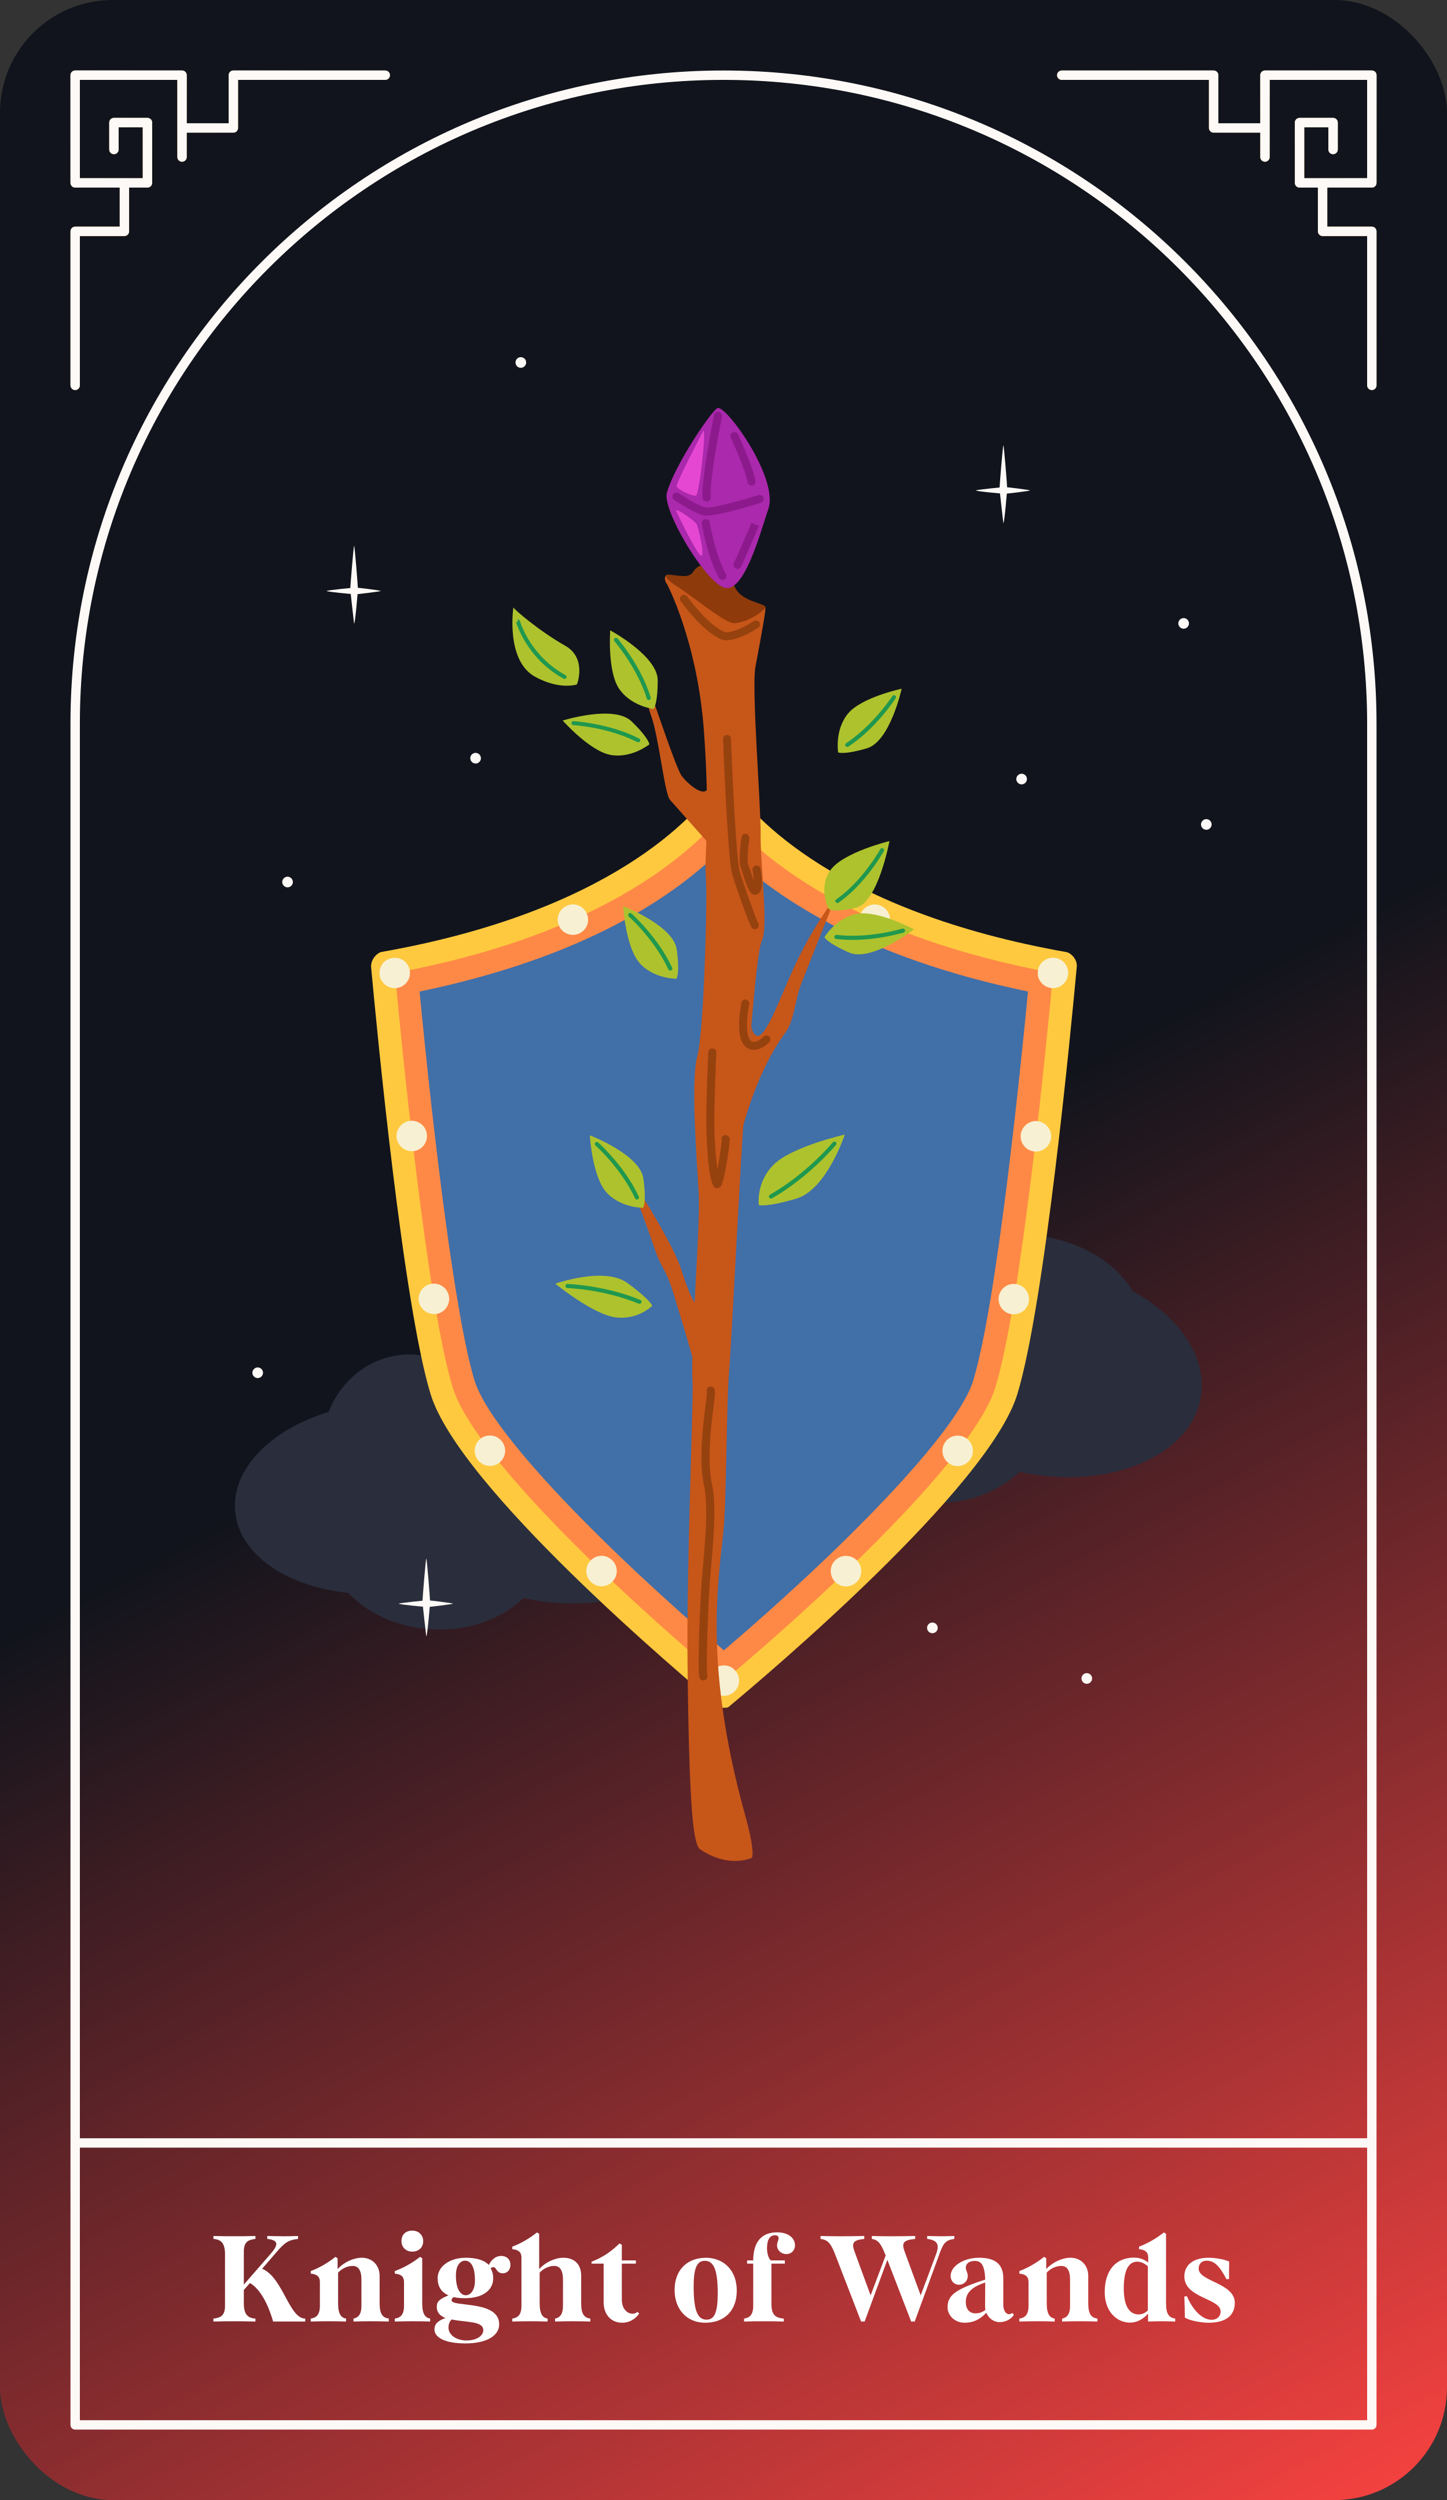
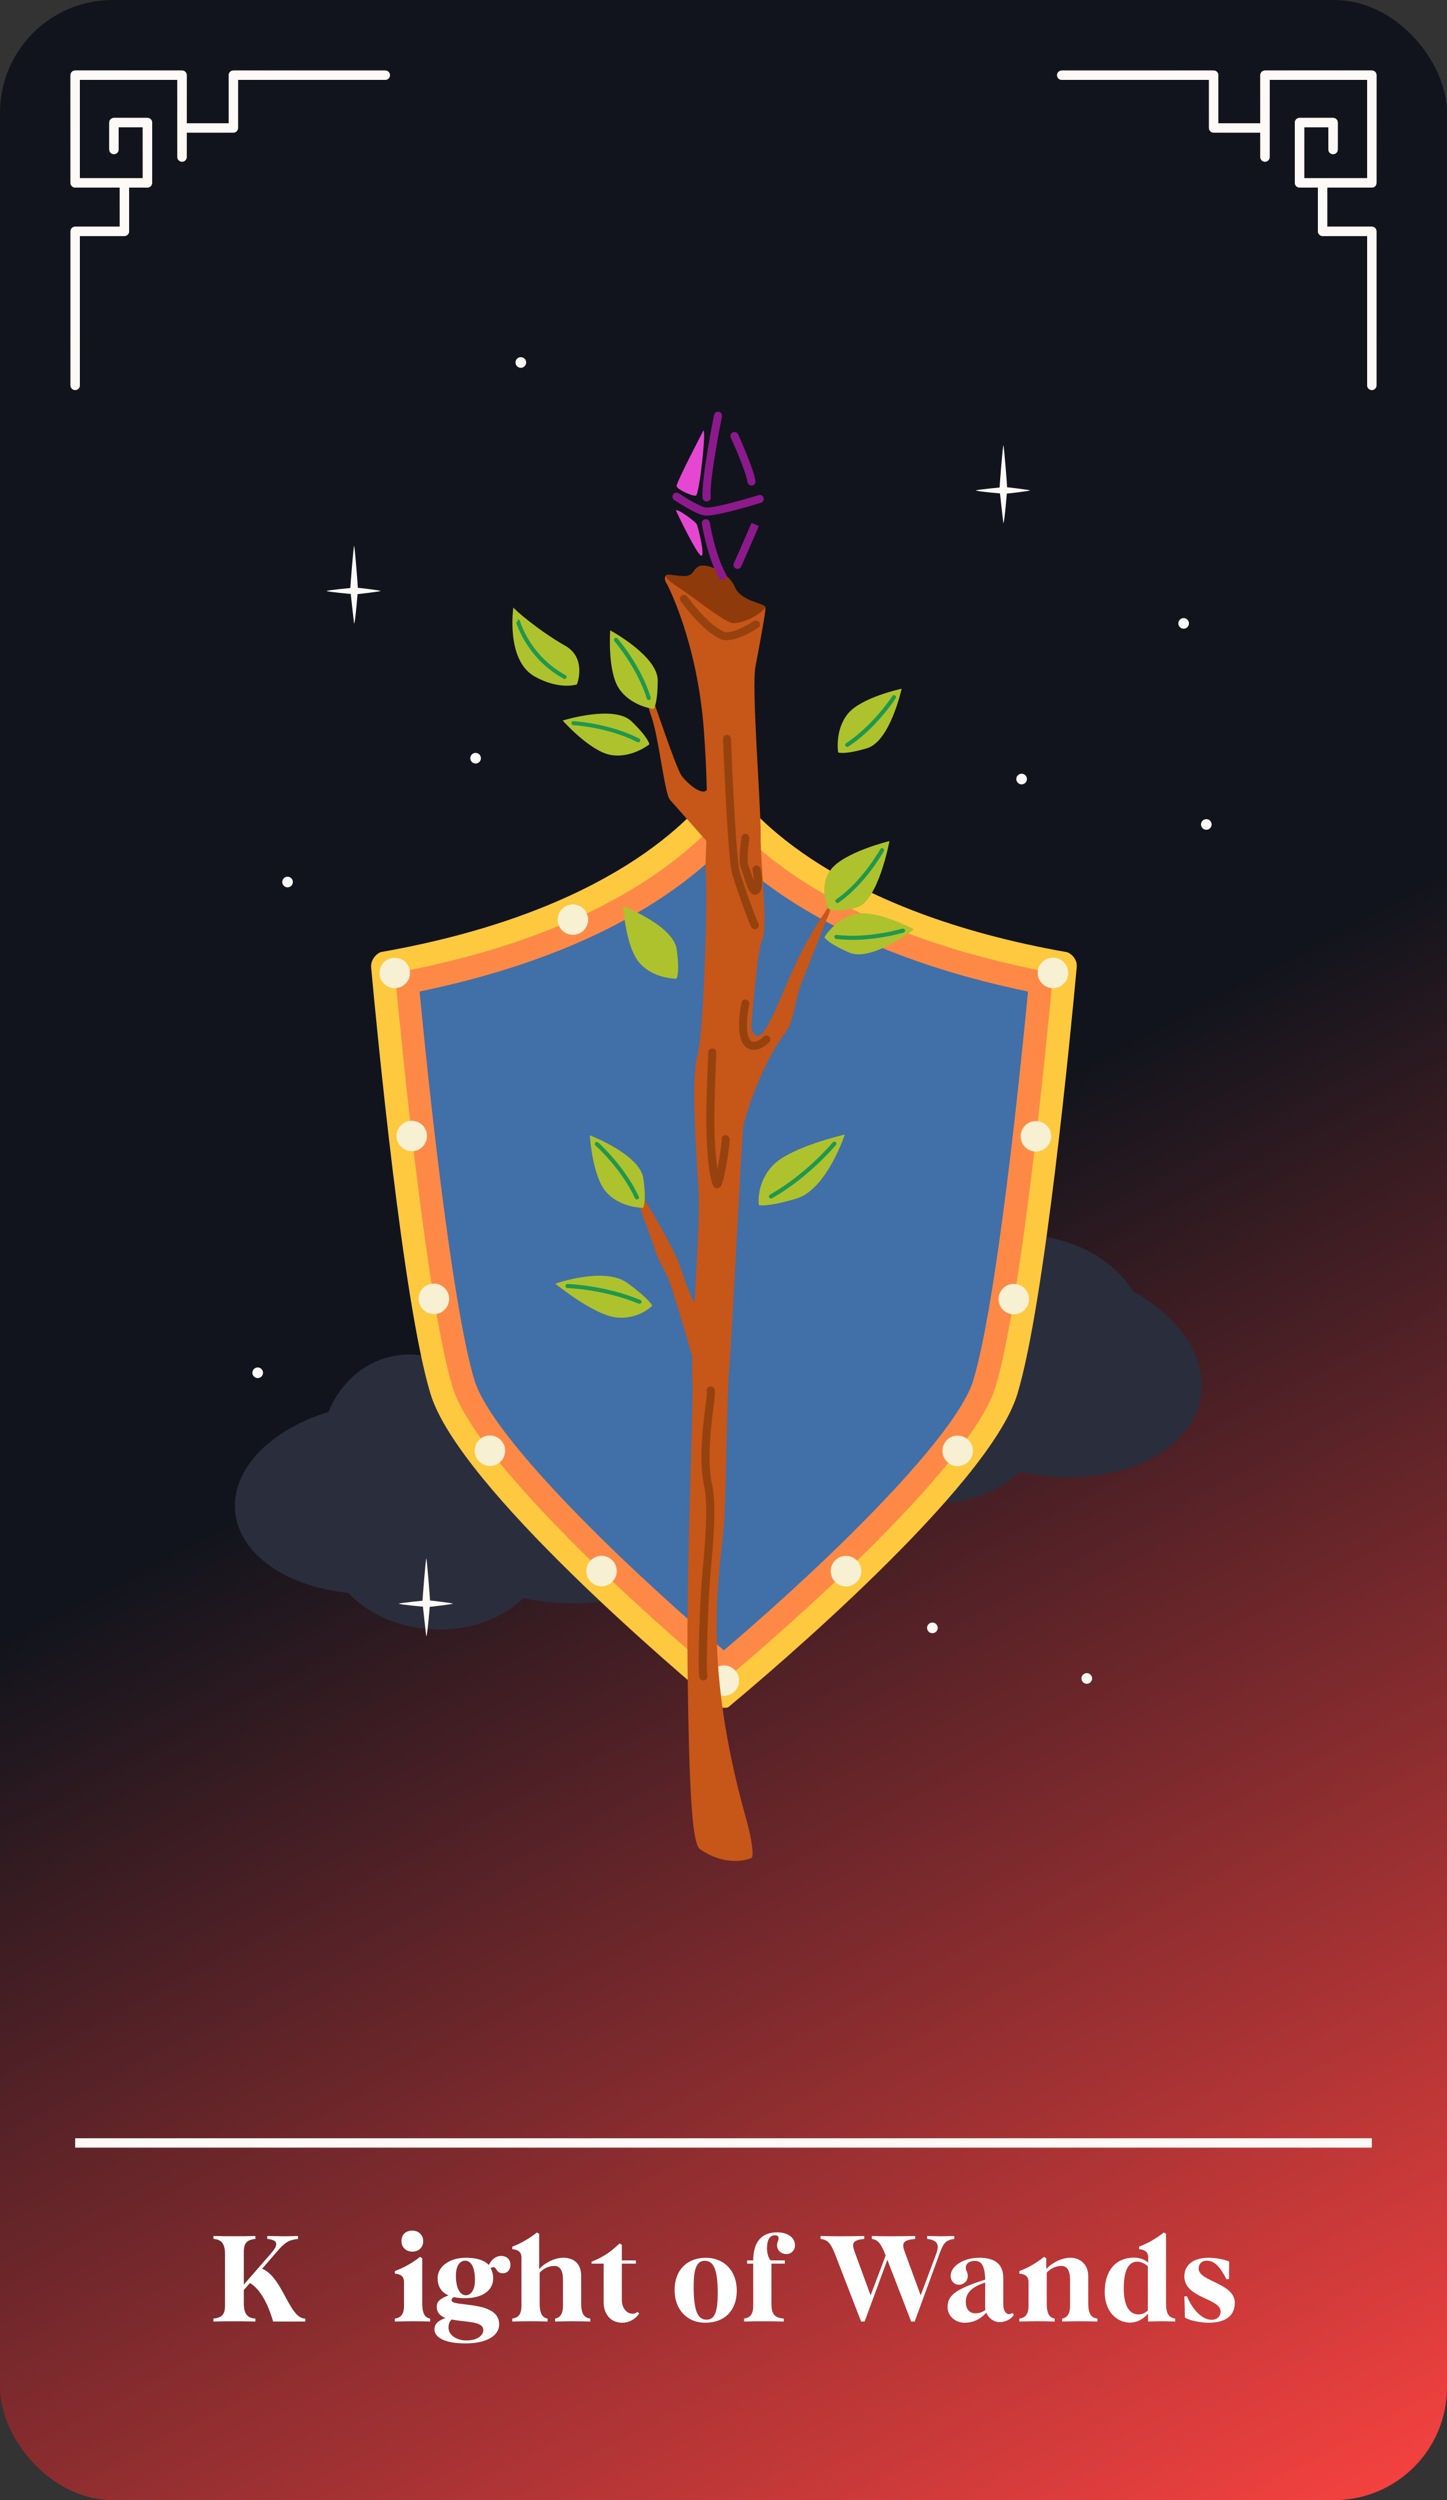
<svg xmlns="http://www.w3.org/2000/svg" width="154" height="266" viewBox="0 0 154 266" fill="none">
  <rect x="0" y="0" width="154" height="266" fill="#333333" stroke="none" />
  <rect width="154" height="266" rx="12" fill="url(#paint0_linear_852_3201)" />
-   <path d="M8 77C8 38.892 38.892 8 77 8V8C115.108 8 146 38.892 146 77V258H8V77Z" stroke="#FDF9F6" stroke-linejoin="round" />
  <path d="M113 8H129.164V13.615H134.627M134.627 16.708V8H146V19.458H140.76M141.875 15.906V13.042H138.307V19.458H140.76M140.76 19.458V24.615H146V41" stroke="url(#paint1_linear_852_3201)" stroke-linecap="round" stroke-linejoin="round" />
  <path d="M113 8H129.164V13.615H134.627M134.627 16.708V8H146V19.458H140.76M141.875 15.906V13.042H138.307V19.458H140.76M140.76 19.458V24.615H146V41" stroke="#FDF9F6" stroke-linecap="round" stroke-linejoin="round" />
  <path d="M41 8H24.836V13.615H19.373M19.373 16.708V8H8V19.458H13.24M12.125 15.906V13.042H15.693V19.458H13.24M13.24 19.458V24.615H8V41" stroke="url(#paint2_linear_852_3201)" stroke-linecap="round" stroke-linejoin="round" />
  <path d="M41 8H24.836V13.615H19.373M19.373 16.708V8H8V19.458H13.24M12.125 15.906V13.042H15.693V19.458H13.24M13.24 19.458V24.615H8V41" stroke="#FDF9F6" stroke-linecap="round" stroke-linejoin="round" />
  <path d="M146 228H8" stroke="#FDF9F6" stroke-linejoin="round" />
  <path d="M128.608 247.13C127.802 247.13 126.528 246.883 126.099 246.571C126.099 245.83 126.073 245.076 126.047 244.335L126.32 244.309C127.022 245.96 128.062 246.818 128.959 246.818C129.531 246.818 129.908 246.441 129.908 245.934C129.908 244.517 126.047 244.53 126.047 242.203C126.047 240.929 127.061 240.214 128.634 240.214C129.362 240.214 130.376 240.396 130.818 240.63C130.805 241.241 130.792 241.865 130.805 242.476L130.532 242.502C129.804 241.085 129.219 240.526 128.426 240.526C127.893 240.526 127.568 240.864 127.568 241.371C127.568 242.749 131.416 242.892 131.416 245.011C131.416 246.311 130.532 247.13 128.608 247.13Z" fill="white" />
  <path d="M120.276 247.117C118.859 247.117 117.572 245.947 117.572 243.867C117.572 241.527 118.781 240.201 120.692 240.201C121.251 240.201 121.758 240.37 122.2 240.721V240.175C122.2 239.642 121.888 239.356 121.225 239.304V239.031C122.096 238.706 122.993 238.212 123.864 237.523L124.098 237.666V245.063C124.098 246.233 124.436 246.597 125.073 246.688V247C123.682 246.961 123.578 246.961 122.187 247V246.155C121.667 246.753 120.991 247.117 120.276 247.117ZM121.186 246.246C121.537 246.246 121.875 246.103 122.161 245.817V241.124C121.836 240.825 121.42 240.63 121.043 240.63C120.185 240.63 119.6 241.397 119.6 243.477C119.6 245.544 120.315 246.246 121.186 246.246Z" fill="white" />
  <path d="M108.488 247V246.688C109.06 246.597 109.463 246.324 109.463 245.323V242.775C109.463 242.242 109.151 241.956 108.488 241.904V241.631C109.359 241.306 110.243 240.812 111.114 240.123L111.348 240.266V241.423C112.037 240.669 113.064 240.214 113.935 240.214C115.027 240.214 115.82 241.007 115.82 242.151V245.063C115.82 246.233 116.158 246.597 116.795 246.688V247C115.404 246.961 114.299 246.961 113.038 247V246.688C113.48 246.597 113.883 246.324 113.883 245.323V242.541C113.883 241.54 113.545 241.085 112.96 241.085C112.401 241.085 111.816 241.345 111.4 241.8V245.063C111.4 246.233 111.738 246.597 112.245 246.688V247C110.984 246.961 109.879 246.961 108.488 247Z" fill="white" />
  <path d="M102.656 247.13C101.59 247.13 100.849 246.324 100.849 245.505C100.849 244.296 101.473 243.62 104.853 242.541C104.801 240.942 104.398 240.552 103.748 240.552C103.137 240.552 102.786 240.851 102.786 241.267C102.786 241.579 102.994 241.735 102.994 242.177C102.994 242.658 102.617 243.087 102.045 243.087C101.577 243.087 101.174 242.71 101.174 242.138C101.174 241.111 102.552 240.214 104.203 240.214C105.867 240.214 106.777 240.864 106.777 242.385V245.193C106.777 245.869 107.076 246.22 107.388 246.22C107.505 246.22 107.596 246.181 107.726 246.09L107.908 246.272C107.648 246.74 107.024 247.065 106.374 247.065C105.789 247.065 105.217 246.675 104.97 246.064C104.281 246.805 103.553 247.13 102.656 247.13ZM103.826 246.129C104.151 246.129 104.515 246.051 104.879 245.752C104.853 245.635 104.84 245.518 104.84 245.388L104.853 242.918V242.853C103.228 243.373 102.786 244.101 102.786 244.92C102.786 245.635 103.137 246.129 103.826 246.129Z" fill="white" />
  <path d="M91.643 247L88.874 239.837C88.393 238.602 88.055 238.303 87.327 238.212V237.9C88.848 237.939 90.018 237.939 91.981 237.9V238.212C90.798 238.329 90.603 238.628 90.954 239.577L92.657 244.218L94.256 239.98L94.204 239.837C93.723 238.602 93.385 238.303 92.787 238.212V237.9C94.178 237.939 95.348 237.939 97.402 237.9V238.212C96.128 238.329 95.933 238.628 96.284 239.577L97.987 244.218L99.625 239.837C100.002 238.823 99.794 238.342 98.676 238.212V237.9C100.327 237.939 100.054 237.939 101.562 237.9V238.212C100.769 238.316 100.444 238.563 100.067 239.577L97.35 247H96.973L94.438 240.435L92.02 247H91.643Z" fill="white" />
  <path d="M79.188 247V246.688C79.76 246.597 80.163 246.324 80.163 245.323V240.838H79.513V240.5H80.163C80.163 238.485 81.099 237.51 82.698 237.51C83.894 237.51 84.609 238.108 84.609 238.901C84.609 239.395 84.245 239.824 83.686 239.824C83.153 239.824 82.698 239.434 82.698 238.888C82.698 238.563 82.867 238.355 82.867 238.16C82.867 237.926 82.737 237.822 82.49 237.822C81.97 237.822 81.632 238.225 81.632 239.2C81.632 239.772 81.788 240.279 82.035 240.5H83.53V240.838H82.1V245.063C82.1 246.233 82.438 246.597 83.413 246.688V247C82.555 246.974 81.84 246.974 81.177 246.974C80.514 246.974 79.89 246.974 79.188 247Z" fill="white" />
  <path d="M75.046 247.13C73.135 247.13 71.809 245.739 71.796 243.685C71.783 241.553 73.083 240.214 75.163 240.214C77.113 240.253 78.413 241.631 78.413 243.711C78.413 245.83 77.126 247.13 75.046 247.13ZM75.202 246.805C76.034 246.805 76.372 246.025 76.385 244.114C76.398 241.566 75.995 240.539 75.007 240.539C74.175 240.539 73.824 241.319 73.824 243.243C73.824 245.778 74.214 246.805 75.202 246.805Z" fill="white" />
  <path d="M66.218 247.13C65.1 247.13 64.242 246.337 64.242 244.92V240.838H62.955V240.643C64.346 240.084 65.152 239.447 65.932 238.693L66.179 238.836V240.5H67.674V240.838H66.179V244.66C66.179 245.635 66.738 246.168 67.323 246.168C67.531 246.168 67.726 246.09 67.843 245.973L68.025 246.155C67.583 246.792 66.92 247.13 66.218 247.13Z" fill="white" />
  <path d="M54.522 247V246.688C55.093 246.597 55.496 246.324 55.496 245.323V240.175C55.496 239.642 55.184 239.356 54.522 239.304V239.031C55.392 238.706 56.276 238.212 57.148 237.523L57.382 237.666V241.423C58.071 240.669 59.097 240.214 59.968 240.214C60.788 240.214 61.853 240.604 61.853 242.151V245.063C61.853 246.233 62.191 246.597 62.828 246.688V247C61.438 246.961 60.333 246.961 59.072 247V246.688C59.514 246.597 59.916 246.324 59.916 245.323V242.541C59.916 241.54 59.578 241.085 58.993 241.085C58.434 241.085 57.849 241.345 57.434 241.8V245.063C57.434 246.233 57.772 246.597 58.279 246.688V247C57.017 246.961 55.913 246.961 54.522 247Z" fill="white" />
  <path d="M49.526 249.328C47.264 249.328 46.237 248.652 46.237 247.846C46.237 247.313 46.523 246.949 47.407 246.624C46.861 246.416 46.484 246.065 46.484 245.428C46.484 244.908 46.731 244.609 47.732 244.219C46.9 243.855 46.575 243.192 46.575 242.373C46.575 241.242 47.719 240.215 49.591 240.215C50.813 240.215 51.606 240.527 52.022 240.982C52.308 240.397 52.776 240.02 53.335 240.02C53.907 240.02 54.323 240.371 54.323 240.982C54.323 241.463 54.024 241.866 53.517 241.866C52.802 241.866 52.854 241.216 52.529 241.216C52.425 241.216 52.321 241.255 52.217 241.32C52.386 241.619 52.49 241.983 52.49 242.399C52.49 243.66 51.398 244.518 49.474 244.518C49.019 244.518 48.629 244.479 48.291 244.401C48.122 244.505 48.057 244.583 48.057 244.739C48.057 245.506 53.127 244.687 53.127 247.3C53.127 248.418 51.957 249.328 49.526 249.328ZM49.578 244.206C50.085 244.206 50.514 243.66 50.54 242.802C50.592 241.372 50.202 240.527 49.5 240.527C48.993 240.527 48.564 241.008 48.525 241.931C48.473 243.491 48.993 244.206 49.578 244.206ZM49.643 249.016C50.8 249.016 51.437 248.47 51.437 247.924C51.437 246.91 49.526 247.105 48.083 246.78C47.849 246.975 47.732 247.261 47.732 247.664C47.732 248.405 48.551 249.016 49.643 249.016Z" fill="white" />
  <path d="M43.882 239.564C43.193 239.564 42.725 239.083 42.725 238.446C42.725 237.744 43.18 237.328 43.882 237.328C44.545 237.328 45.039 237.783 45.039 238.446C45.039 239.187 44.493 239.564 43.882 239.564ZM42.023 247V246.688C42.595 246.597 42.998 246.324 42.998 245.323V242.775C42.998 242.242 42.686 241.956 42.023 241.904V241.631C42.894 241.306 43.83 240.812 44.701 240.123L44.935 240.266V245.063C44.935 246.233 45.273 246.597 45.78 246.688V247C44.519 246.961 43.414 246.961 42.023 247Z" fill="white" />
-   <path d="M33.07 247V246.688C33.642 246.597 34.045 246.324 34.045 245.323V242.775C34.045 242.242 33.733 241.956 33.07 241.904V241.631C33.941 241.306 34.825 240.812 35.696 240.123L35.93 240.266V241.423C36.619 240.669 37.646 240.214 38.517 240.214C39.609 240.214 40.402 241.007 40.402 242.151V245.063C40.402 246.233 40.74 246.597 41.377 246.688V247C39.986 246.961 38.881 246.961 37.62 247V246.688C38.062 246.597 38.465 246.324 38.465 245.323V242.541C38.465 241.54 38.127 241.085 37.542 241.085C36.983 241.085 36.398 241.345 35.982 241.8V245.063C35.982 246.233 36.32 246.597 36.827 246.688V247C35.566 246.961 34.461 246.961 33.07 247Z" fill="white" />
  <path d="M22.712 247V246.688C23.544 246.597 23.947 246.324 23.947 245.323V239.837C23.947 238.732 23.583 238.264 22.712 238.212V237.9C23.661 237.926 24.389 237.926 24.974 237.926C25.663 237.926 26.339 237.926 27.184 237.9V238.212C26.352 238.303 25.949 238.576 25.949 239.577V243.074L28.77 239.837C29.628 238.862 29.706 238.342 28.445 238.212V237.9C30.421 237.939 30.148 237.939 31.721 237.9V238.212C30.707 238.316 30.304 238.602 29.459 239.577L27.899 241.384C30.122 242.307 30.759 246.688 32.488 246.688V247H29.069C28.38 244.621 27.431 243.373 26.599 242.905L25.949 243.646V245.063C25.949 246.168 26.313 246.636 27.184 246.688V247C26.235 246.974 25.507 246.974 24.922 246.974C24.233 246.974 23.557 246.974 22.712 247Z" fill="white" />
  <path d="M120.574 137.402C118.435 133.805 113.736 131.325 108.372 131.39C106.087 131.422 103.964 131.892 102.133 132.719C100.318 131.293 98.033 130.499 95.586 130.709C91.956 131.033 89.055 133.497 87.743 136.786C81.585 138.666 77.388 142.879 77.809 147.384C78.23 151.954 83.286 155.39 89.849 156.038C92.069 158.436 95.683 159.992 99.718 159.943C103.283 159.911 106.411 158.598 108.501 156.589C109.231 156.751 109.96 156.881 110.721 156.978C119.845 158.112 127.526 154.012 127.883 147.838C128.109 143.819 125.176 139.93 120.59 137.386L120.574 137.402Z" fill="#2A2D3B" />
  <path d="M67.794 150.837C65.655 147.239 60.956 144.76 55.592 144.825C53.307 144.857 51.184 145.327 49.353 146.153C47.538 144.727 45.253 143.933 42.806 144.144C39.176 144.468 36.275 146.931 34.963 150.221C28.805 152.101 24.608 156.314 25.029 160.819C25.45 165.389 30.506 168.824 37.069 169.472C39.289 171.871 42.903 173.426 46.938 173.378C50.504 173.345 53.631 172.033 55.721 170.023C56.451 170.185 57.18 170.315 57.942 170.412C67.065 171.547 74.746 167.447 75.103 161.273C75.33 157.254 72.397 153.365 67.811 150.82L67.794 150.837Z" fill="#2A2D3B" />
  <path d="M99.232 173.766C99.546 173.766 99.799 173.512 99.799 173.199C99.799 172.886 99.546 172.632 99.232 172.632C98.919 172.632 98.665 172.886 98.665 173.199C98.665 173.512 98.919 173.766 99.232 173.766Z" fill="#FDF9F6" />
  <path d="M128.952 87.718C128.952 88.025 128.693 88.285 128.385 88.285C128.077 88.285 127.818 88.025 127.818 87.718C127.818 87.41 128.077 87.15 128.385 87.15C128.693 87.15 128.952 87.41 128.952 87.718Z" fill="#FDF9F6" />
  <path d="M51.184 80.669C51.184 80.977 50.925 81.236 50.617 81.236C50.309 81.236 50.05 80.977 50.05 80.669C50.05 80.361 50.309 80.102 50.617 80.102C50.925 80.102 51.184 80.361 51.184 80.669Z" fill="#FDF9F6" />
  <path d="M109.295 82.888C109.295 83.195 109.036 83.455 108.728 83.455C108.42 83.455 108.161 83.195 108.161 82.888C108.161 82.58 108.42 82.32 108.728 82.32C109.036 82.32 109.295 82.58 109.295 82.888Z" fill="#FDF9F6" />
  <path d="M55.429 39.134C55.743 39.134 55.997 38.88 55.997 38.567C55.997 38.254 55.743 38 55.429 38C55.116 38 54.862 38.254 54.862 38.567C54.862 38.88 55.116 39.134 55.429 39.134Z" fill="#FDF9F6" />
  <path d="M116.232 178.58C116.232 178.888 115.972 179.147 115.664 179.147C115.356 179.147 115.097 178.888 115.097 178.58C115.097 178.272 115.356 178.013 115.664 178.013C115.972 178.013 116.232 178.272 116.232 178.58Z" fill="#FDF9F6" />
  <path d="M126.538 66.326C126.538 66.634 126.279 66.893 125.971 66.893C125.663 66.893 125.404 66.634 125.404 66.326C125.404 66.018 125.663 65.759 125.971 65.759C126.279 65.759 126.538 66.018 126.538 66.326Z" fill="#FDF9F6" />
  <path d="M31.171 93.844C31.171 94.151 30.912 94.411 30.604 94.411C30.296 94.411 30.036 94.151 30.036 93.844C30.036 93.536 30.296 93.276 30.604 93.276C30.912 93.276 31.171 93.536 31.171 93.844Z" fill="#FDF9F6" />
  <path d="M27.995 146.055C27.995 146.363 27.735 146.623 27.427 146.623C27.12 146.623 26.86 146.363 26.86 146.055C26.86 145.748 27.12 145.488 27.427 145.488C27.735 145.488 27.995 145.748 27.995 146.055Z" fill="#FDF9F6" />
  <path d="M37.685 66.358C37.685 66.358 37.28 62.906 37.28 62.647C37.28 62.388 37.62 58.158 37.685 58.077C37.75 57.996 38.09 62.388 38.09 62.647C38.09 62.906 37.798 66.358 37.685 66.358Z" fill="#FDF9F6" />
  <path d="M37.831 63.23C37.62 63.23 34.768 62.97 34.768 62.873C34.768 62.808 37.62 62.517 37.831 62.517C38.042 62.517 40.456 62.808 40.521 62.873C40.586 62.922 38.042 63.23 37.831 63.23Z" fill="#FDF9F6" />
  <path d="M106.784 55.664C106.784 55.664 106.379 52.212 106.379 51.953C106.379 51.694 106.719 47.464 106.784 47.383C106.849 47.302 107.189 51.694 107.189 51.953C107.189 52.212 106.897 55.664 106.784 55.664Z" fill="#FDF9F6" />
  <path d="M106.93 52.535C106.719 52.535 103.867 52.276 103.867 52.179C103.867 52.114 106.719 51.822 106.93 51.822C107.141 51.822 109.555 52.114 109.62 52.179C109.685 52.227 107.141 52.535 106.93 52.535Z" fill="#FDF9F6" />
  <path d="M45.367 174.106C45.367 174.106 44.961 170.654 44.961 170.395C44.961 170.136 45.302 165.906 45.367 165.825C45.431 165.744 45.772 170.136 45.772 170.395C45.772 170.654 45.48 174.106 45.367 174.106Z" fill="#FDF9F6" />
  <path d="M45.513 170.978C45.302 170.978 42.45 170.718 42.45 170.621C42.45 170.556 45.302 170.265 45.513 170.265C45.723 170.265 48.138 170.556 48.203 170.621C48.268 170.67 45.723 170.978 45.513 170.978Z" fill="#FDF9F6" />
  <path d="M76.254 83.504C73.92 86.842 65.04 96.97 40.618 101.281C40.213 101.345 39.419 102.01 39.5 102.95C40.132 109.788 42.903 138.73 45.82 148.308C48.834 158.225 72.445 178.174 76.61 181.642C76.707 181.723 77.404 181.723 77.501 181.642C81.682 178.174 105.261 158.241 108.275 148.324C111.192 138.714 113.979 109.594 114.595 102.885C114.676 101.994 113.898 101.362 113.493 101.297C88.975 96.97 80.094 86.793 77.809 83.487C77.339 82.823 76.756 82.839 76.27 83.52L76.254 83.504Z" fill="#FEC93F" />
  <path d="M77.048 178.807C64.781 168.5 50.277 154.499 48.17 147.596C45.415 138.537 42.709 110.842 42.029 103.518C63.435 99.547 73.126 91.218 77.048 86.519C80.986 91.25 90.692 99.547 112.083 103.518C111.386 110.972 108.696 138.537 105.941 147.596C103.835 154.515 89.331 168.5 77.064 178.807H77.048Z" fill="#FE8946" />
  <path d="M77.032 180.427C76.821 180.427 76.61 180.395 76.416 180.314C76.221 180.233 76.043 180.103 75.897 179.957C75.589 179.649 75.411 179.244 75.411 178.807C75.411 178.596 75.46 178.385 75.541 178.191C75.622 177.996 75.735 177.818 75.897 177.672C75.962 177.591 76.043 177.527 76.14 177.462C76.221 177.413 76.319 177.348 76.416 177.316C76.513 177.267 76.626 177.251 76.724 177.219C76.934 177.186 77.145 177.186 77.356 177.219C77.453 177.251 77.566 177.267 77.664 177.316C77.761 177.348 77.842 177.413 77.939 177.462C78.02 177.527 78.117 177.591 78.182 177.672C78.328 177.818 78.458 177.996 78.539 178.191C78.62 178.385 78.652 178.596 78.652 178.807C78.652 179.034 78.62 179.228 78.539 179.439C78.458 179.633 78.328 179.811 78.182 179.957C77.874 180.265 77.469 180.427 77.032 180.427Z" fill="#F7F0D2" />
  <path d="M62.901 168.321C62.253 167.705 62.236 166.668 62.852 166.036C63.468 165.388 64.489 165.356 65.137 165.988C65.785 166.603 65.818 167.624 65.186 168.272C64.878 168.597 64.44 168.775 64.019 168.775C63.598 168.775 63.209 168.613 62.901 168.321ZM50.86 155.341C50.309 154.628 50.439 153.607 51.152 153.056C51.865 152.521 52.886 152.651 53.421 153.364C53.972 154.061 53.842 155.082 53.129 155.632C52.837 155.859 52.497 155.973 52.141 155.973C51.654 155.973 51.184 155.746 50.86 155.341ZM44.573 138.455C44.427 137.58 45.027 136.737 45.918 136.592C46.793 136.446 47.636 137.045 47.781 137.937C47.927 138.812 47.328 139.654 46.436 139.8C46.355 139.8 46.258 139.8 46.177 139.8C45.399 139.8 44.703 139.233 44.573 138.439V138.455ZM42.207 121.051C42.11 120.176 42.742 119.365 43.633 119.252C44.524 119.155 45.334 119.787 45.432 120.678C45.529 121.569 44.897 122.38 44.006 122.477C43.941 122.477 43.892 122.477 43.827 122.477C43.017 122.477 42.304 121.861 42.207 121.035V121.051Z" fill="#F7F0D2" />
  <path d="M42.013 105.139C41.802 105.139 41.591 105.09 41.397 105.009C41.186 104.928 41.024 104.815 40.862 104.653C40.716 104.507 40.587 104.329 40.505 104.134C40.425 103.94 40.392 103.729 40.392 103.518C40.392 103.081 40.57 102.66 40.862 102.368C41.462 101.768 42.547 101.752 43.163 102.368C43.455 102.676 43.633 103.081 43.633 103.518C43.633 103.956 43.471 104.345 43.163 104.653C42.855 104.961 42.45 105.139 42.013 105.139Z" fill="#F7F0D2" />
  <path d="M59.498 98.509C59.125 97.683 59.498 96.727 60.324 96.37C61.135 95.998 62.091 96.37 62.447 97.197C62.82 98.007 62.447 98.963 61.637 99.32C61.426 99.417 61.2 99.466 60.973 99.466C60.357 99.466 59.757 99.109 59.498 98.509Z" fill="#F7F0D2" />
  <path d="M77.032 88.123C76.821 88.123 76.61 88.091 76.416 88.01C76.221 87.928 76.043 87.799 75.897 87.653C75.589 87.345 75.411 86.94 75.411 86.502C75.411 86.065 75.589 85.66 75.897 85.368C76.497 84.752 77.566 84.752 78.182 85.368C78.49 85.66 78.652 86.081 78.652 86.502C78.652 86.924 78.49 87.345 78.182 87.653C78.036 87.799 77.858 87.928 77.664 88.01C77.469 88.091 77.258 88.123 77.032 88.123Z" fill="#F7F0D2" />
-   <path d="M92.443 99.32C91.632 98.963 91.26 98.007 91.616 97.197C91.989 96.37 92.945 95.998 93.755 96.37C94.582 96.727 94.938 97.683 94.582 98.509C94.306 99.109 93.723 99.466 93.091 99.466C92.88 99.466 92.653 99.417 92.443 99.32Z" fill="#F7F0D2" />
  <path d="M112.067 105.139C111.857 105.139 111.646 105.09 111.451 105.009C111.241 104.928 111.063 104.815 110.917 104.653C110.771 104.507 110.641 104.329 110.56 104.134C110.479 103.94 110.447 103.729 110.447 103.518C110.447 103.081 110.609 102.66 110.917 102.368C111.289 101.995 111.857 101.817 112.375 101.93C112.489 101.93 112.586 101.979 112.683 102.011C112.78 102.06 112.878 102.109 112.959 102.157C113.056 102.222 113.137 102.287 113.202 102.368C113.364 102.514 113.477 102.692 113.558 102.886C113.639 103.097 113.688 103.308 113.688 103.518C113.688 103.729 113.639 103.94 113.558 104.134C113.477 104.329 113.364 104.507 113.202 104.653C112.91 104.961 112.505 105.139 112.067 105.139Z" fill="#F7F0D2" />
  <path d="M88.862 168.289C88.246 167.641 88.262 166.62 88.91 165.988C89.558 165.373 90.579 165.389 91.211 166.037C91.827 166.685 91.811 167.722 91.163 168.338C90.839 168.63 90.433 168.792 90.044 168.792C89.607 168.792 89.186 168.614 88.862 168.289ZM100.934 155.649C100.221 155.098 100.092 154.078 100.643 153.365C101.177 152.668 102.198 152.538 102.911 153.073C103.624 153.624 103.754 154.645 103.203 155.358C102.879 155.763 102.409 155.99 101.907 155.99C101.566 155.99 101.226 155.876 100.934 155.649ZM107.627 139.817C106.752 139.671 106.152 138.845 106.298 137.954C106.444 137.078 107.271 136.479 108.162 136.625C109.037 136.771 109.636 137.597 109.491 138.488C109.361 139.282 108.68 139.833 107.903 139.833C107.805 139.833 107.724 139.833 107.627 139.833V139.817ZM110.058 122.51C109.167 122.413 108.535 121.603 108.632 120.711C108.745 119.82 109.555 119.188 110.431 119.285C111.322 119.399 111.97 120.193 111.857 121.084C111.759 121.911 111.063 122.526 110.252 122.526C110.188 122.526 110.123 122.526 110.058 122.526V122.51Z" fill="#F7F0D2" />
  <path d="M77.048 175.597C64.959 165.291 52.254 152.586 50.504 146.882C48.462 140.189 46.177 121.327 44.654 105.494C62.204 101.864 71.862 95.35 77.032 90.132C82.201 95.334 91.859 101.864 109.409 105.494C108.55 114.407 106.055 138.731 103.576 146.882C101.842 152.586 89.137 165.291 77.032 175.597H77.048Z" fill="#416FA8" />
  <path d="M74.422 69.355C74.422 69.355 71.197 61.949 70.889 61.285C70.711 60.88 72.607 61.496 73.288 61.22C73.871 60.993 73.677 60.734 74.293 60.297C75.022 59.794 77.534 60.831 78.198 62.436C78.879 64.056 81.455 64.153 81.471 64.623C81.471 64.834 79.3 68.82 79.397 69.047C79.494 69.274 74.714 69.776 74.714 69.776L74.438 69.323L74.422 69.355Z" fill="#8F3A0A" />
  <path d="M70.938 62.046C70.938 62.046 74.228 68.139 74.924 77.862C75.621 87.569 74.924 91.248 75.119 93.257C75.313 95.267 74.924 109.803 74.211 112.379C73.498 114.956 74.146 123.042 74.357 126.899C74.568 130.756 73.433 143.315 73.709 147.09C73.822 148.63 73.044 166.861 73.174 177.313C73.352 192.562 73.774 196.273 74.535 196.775C77.225 198.574 79.381 197.926 79.98 197.683C80.207 197.585 80.142 196.111 79.365 193.356C74.503 175.952 76.739 167.071 77.079 161.805C77.323 157.899 77.339 148.824 77.582 146.134C77.825 143.444 78.911 121.438 79.154 119.234C79.397 117.03 80.369 101.554 81.082 100.096C81.795 98.637 80.92 92.026 80.953 88.801C80.985 85.56 79.964 73.26 80.402 70.927C81.034 67.605 81.601 64.445 81.439 64.688C81.26 64.931 79.883 66.162 78.149 66.308C77.306 66.373 74.357 63.958 72.461 62.662C72.202 62.484 70.614 61.544 70.97 61.22C70.97 61.22 70.533 61.301 70.922 62.079L70.938 62.046Z" fill="#C75619" />
  <path d="M79.997 109.123C79.997 109.884 80.434 110.305 80.742 110.208C81.714 109.9 83.092 105.995 84.534 102.851C86.479 98.638 88.699 95.769 88.699 95.769L88.196 97.341C88.277 97.034 86.819 100.728 85.247 104.747C84.615 106.351 84.502 108.636 83.643 109.787C80.272 114.292 78.83 120.839 78.83 120.839L79.997 109.139V109.123Z" fill="#C75619" />
  <path d="M75.232 84.036C74.746 84.7 73.191 83.404 72.558 82.561C71.927 81.719 69.48 74.232 69.139 73.438C68.847 72.741 68.653 74.378 69.285 76.112C70.128 78.397 70.711 84.441 71.311 85.106C71.91 85.77 76.999 91.523 76.999 91.523L75.232 84.036Z" fill="#C75619" />
  <path d="M74.455 138.648C74.066 139.604 73.094 136.914 72.494 135.051C71.716 132.588 68.394 127.321 68.394 127.321C68.394 127.321 66.855 125.328 67.357 126.543C67.843 127.759 68.848 130.432 69.707 132.96C70.452 135.164 70.873 134.824 71.846 138.178C72.348 139.896 74.114 145.341 74.098 146.475C74.082 147.61 74.909 137.563 74.471 138.632L74.455 138.648Z" fill="#C75619" />
  <path d="M80.354 98.866C80.208 98.866 80.062 98.801 79.981 98.672C79.657 98.153 78.344 94.41 77.923 93C77.453 91.444 76.967 79.145 76.951 78.626C76.951 78.383 77.129 78.189 77.356 78.189C77.599 78.189 77.793 78.367 77.793 78.594C77.923 82.126 78.361 91.541 78.733 92.757C79.252 94.442 80.484 97.861 80.694 98.218C80.824 98.412 80.759 98.688 80.565 98.801C80.5 98.85 80.435 98.866 80.354 98.866Z" fill="#96420F" />
  <path d="M80.387 95.203C80.387 95.203 80.241 95.203 80.16 95.171C79.754 95.008 79.528 94.457 79.139 93.21C79.041 92.886 78.944 92.578 78.863 92.4C78.539 91.67 78.863 89.499 78.912 89.077C78.944 88.851 79.171 88.689 79.398 88.721C79.625 88.753 79.787 88.98 79.754 89.207C79.576 90.309 79.495 91.719 79.641 92.043C79.738 92.254 79.836 92.578 79.965 92.95C80.03 93.161 80.127 93.453 80.224 93.712C80.208 93.388 80.16 92.983 80.095 92.594C80.046 92.367 80.208 92.14 80.435 92.092C80.662 92.043 80.889 92.205 80.938 92.432C81.213 93.939 81.116 94.847 80.678 95.106C80.597 95.154 80.5 95.187 80.403 95.187L80.387 95.203Z" fill="#96420F" />
  <path d="M76.302 126.43C76.302 126.43 76.221 126.43 76.189 126.43C75.249 126.171 75.168 119.851 75.168 119.786C75.136 117.388 75.379 112.024 75.379 111.959C75.379 111.716 75.589 111.538 75.832 111.554C76.076 111.554 76.254 111.764 76.238 112.007C76.238 112.056 75.995 117.404 76.027 119.786C76.043 121.358 76.189 123.221 76.351 124.453C76.578 123.238 76.821 121.585 76.805 121.261C76.756 121.034 76.902 120.823 77.129 120.774C77.356 120.726 77.599 120.904 77.647 121.131C77.728 121.52 77.129 125.571 76.74 126.187C76.659 126.317 76.464 126.43 76.286 126.43H76.302Z" fill="#96420F" />
  <path d="M74.86 178.789C74.65 178.789 74.455 178.66 74.423 178.433C74.228 177.347 74.504 170.006 74.747 167.413C75.055 164.026 75.395 160.186 74.942 158.128C74.342 155.47 74.812 151.727 75.087 149.507C75.168 148.891 75.249 148.259 75.233 148.064C75.168 147.886 75.233 147.692 75.395 147.578C75.59 147.449 75.849 147.497 75.995 147.692C76.141 147.902 76.124 148.162 75.946 149.62C75.687 151.646 75.217 155.438 75.784 157.949C76.27 160.137 75.93 164.043 75.606 167.494C75.395 169.925 75.103 177.315 75.282 178.287C75.33 178.514 75.168 178.741 74.942 178.789C74.925 178.789 74.909 178.789 74.877 178.789H74.86Z" fill="#96420F" />
  <path d="M80.321 111.7C79.884 111.716 79.495 111.554 79.219 111.246C78.215 110.096 78.847 107.017 78.912 106.676C78.96 106.449 79.187 106.287 79.414 106.352C79.641 106.401 79.787 106.628 79.738 106.855C79.495 108.005 79.3 110.047 79.852 110.679C79.965 110.809 80.078 110.873 80.305 110.841C80.71 110.809 81.132 110.452 81.245 110.306C81.407 110.128 81.666 110.128 81.845 110.274C82.023 110.436 82.039 110.695 81.877 110.874C81.812 110.955 81.18 111.619 80.37 111.684C80.354 111.684 80.338 111.684 80.305 111.684L80.321 111.7Z" fill="#96420F" />
  <path d="M77.469 68.124C77.194 68.124 76.918 68.108 76.691 67.995C74.682 67.103 72.543 64.089 72.445 63.96C72.316 63.765 72.348 63.506 72.543 63.36C72.737 63.23 72.996 63.263 73.142 63.457C73.159 63.49 75.233 66.407 77.031 67.201C77.663 67.492 79.268 66.715 80.208 66.082C80.402 65.953 80.662 66.001 80.807 66.196C80.937 66.39 80.888 66.65 80.694 66.796C80.467 66.941 78.782 68.043 77.469 68.108V68.124Z" fill="#96420F" />
-   <path d="M76.335 43.429C75.508 43.98 71.765 49.587 70.971 52.439C70.485 54.189 74.811 61.594 76.983 62.486C79.154 63.377 80.905 56.7 81.78 54.124C82.898 50.834 77.145 42.878 76.319 43.429H76.335Z" fill="#AA29AC" />
  <path d="M75.298 54.853C75.136 54.853 74.99 54.853 74.893 54.837C73.904 54.627 71.976 53.346 71.749 53.2C71.555 53.071 71.506 52.812 71.636 52.601C71.765 52.406 72.025 52.358 72.235 52.487C72.786 52.86 74.374 53.849 75.087 53.995C75.606 54.108 78.361 53.411 80.727 52.682C80.954 52.617 81.197 52.73 81.261 52.957C81.326 53.184 81.213 53.427 80.986 53.492C80.24 53.719 76.756 54.788 75.33 54.853H75.298Z" fill="#8C1A8C" />
  <path d="M76.902 61.691C76.74 61.691 76.594 61.627 76.513 61.481C75.281 59.293 74.714 55.874 74.698 55.728C74.665 55.501 74.811 55.274 75.054 55.242C75.281 55.209 75.508 55.355 75.54 55.598C75.54 55.631 76.091 59.001 77.258 61.076C77.372 61.286 77.307 61.546 77.096 61.659C77.031 61.691 76.966 61.708 76.902 61.708V61.691Z" fill="#8C1A8C" />
  <path d="M75.217 53.361C74.99 53.361 74.795 53.199 74.779 52.988C74.585 51.206 75.93 44.448 75.995 44.157C76.043 43.93 76.27 43.768 76.497 43.816C76.724 43.865 76.886 44.092 76.837 44.319C76.351 46.701 75.492 51.562 75.638 52.891C75.671 53.134 75.492 53.329 75.265 53.361C75.265 53.361 75.249 53.361 75.233 53.361H75.217Z" fill="#8C1A8C" />
  <path d="M79.998 51.66C79.787 51.66 79.593 51.514 79.56 51.304C79.366 50.04 77.794 46.604 77.778 46.572C77.68 46.361 77.778 46.102 77.988 46.005C78.199 45.907 78.458 46.005 78.555 46.215C78.62 46.361 80.192 49.797 80.403 51.174C80.435 51.401 80.273 51.628 80.046 51.66C80.046 51.66 80.014 51.66 79.998 51.66Z" fill="#8C1A8C" />
  <path d="M78.506 60.525C78.506 60.525 78.377 60.525 78.312 60.492C78.101 60.395 78.004 60.136 78.101 59.925C78.879 58.208 79.981 55.631 79.981 55.631L80.759 55.971C80.759 55.971 79.657 58.548 78.879 60.282C78.814 60.428 78.668 60.525 78.506 60.541V60.525Z" fill="#8C1A8C" />
  <path d="M74.844 45.842C74.844 45.842 71.96 51.352 72.008 51.724C72.073 52.081 73.645 52.81 74.067 52.729C74.423 52.664 75.233 45.34 74.828 45.842H74.844Z" fill="#E647D2" />
  <path d="M71.943 54.335C71.943 54.335 74.098 58.889 74.601 59.115C75.103 59.326 74.293 56.053 74.147 55.761C73.985 55.469 71.975 53.995 71.943 54.335Z" fill="#E647D2" />
  <path d="M64.926 67.055C64.926 67.055 69.982 69.777 69.999 72.37C69.999 74.963 69.561 75.433 69.561 75.433C69.561 75.433 67.179 75.157 65.899 73.294C64.619 71.43 64.943 67.055 64.943 67.055H64.926Z" fill="#AEC22D" />
  <path d="M69.058 74.493C68.961 74.493 68.88 74.444 68.848 74.347C67.811 71.009 65.412 68.254 65.396 68.222C65.315 68.141 65.331 67.995 65.412 67.914C65.51 67.833 65.639 67.849 65.72 67.93C65.753 67.962 68.2 70.782 69.253 74.201C69.285 74.315 69.22 74.428 69.107 74.477C69.091 74.477 69.075 74.477 69.058 74.477V74.493Z" fill="#1F974F" />
  <path d="M97.287 98.866C97.287 98.866 92.75 102.383 90.368 101.345C87.986 100.308 87.742 99.709 87.742 99.709C87.742 99.709 88.974 97.651 91.194 97.229C93.414 96.808 97.287 98.882 97.287 98.882V98.866Z" fill="#AEC22D" />
  <path d="M91.453 99.984C90.659 100.017 89.817 100 88.99 99.903C88.877 99.903 88.796 99.79 88.796 99.66C88.796 99.547 88.909 99.466 89.039 99.466C92.507 99.887 96.007 98.801 96.039 98.801C96.153 98.769 96.266 98.834 96.315 98.947C96.347 99.061 96.282 99.174 96.169 99.223C96.136 99.223 94.046 99.871 91.469 99.984H91.453Z" fill="#1F974F" />
  <path d="M66.32 96.419C66.32 96.419 71.684 98.461 72.024 101.037C72.381 103.614 71.992 104.133 71.992 104.133C71.992 104.133 69.593 104.165 68.086 102.48C66.579 100.794 66.32 96.419 66.32 96.419Z" fill="#AEC22D" />
-   <path d="M71.344 103.273C71.263 103.273 71.181 103.225 71.133 103.144C69.674 99.968 66.952 97.537 66.92 97.521C66.839 97.44 66.822 97.31 66.903 97.213C66.984 97.115 67.114 97.116 67.211 97.197C67.244 97.229 70.031 99.708 71.538 102.966C71.587 103.079 71.538 103.192 71.441 103.241C71.408 103.241 71.392 103.257 71.36 103.257L71.344 103.273Z" fill="#1F974F" />
  <path d="M89.915 120.694C89.915 120.694 87.986 126.593 84.729 127.533C81.472 128.489 80.759 128.213 80.759 128.213C80.759 128.213 80.419 125.799 82.363 123.887C84.324 121.975 89.915 120.711 89.915 120.711V120.694Z" fill="#AEC22D" />
  <path d="M82.055 127.516C82.055 127.516 81.893 127.484 81.861 127.403C81.796 127.306 81.845 127.176 81.942 127.111C85.847 124.891 88.618 121.569 88.635 121.537C88.716 121.439 88.845 121.439 88.942 121.504C89.04 121.585 89.04 121.715 88.975 121.812C88.942 121.844 86.139 125.231 82.153 127.5C82.12 127.516 82.088 127.532 82.055 127.532V127.516Z" fill="#1F974F" />
  <path d="M62.771 120.791C62.771 120.791 68.135 122.833 68.475 125.409C68.832 127.986 68.443 128.505 68.443 128.505C68.443 128.505 66.045 128.537 64.537 126.852C63.031 125.183 62.771 120.791 62.771 120.791Z" fill="#AEC22D" />
  <path d="M67.795 127.63C67.714 127.63 67.633 127.581 67.584 127.5C66.126 124.324 63.403 121.893 63.371 121.877C63.29 121.796 63.273 121.666 63.355 121.569C63.436 121.472 63.565 121.472 63.662 121.553C63.695 121.585 66.482 124.065 67.989 127.322C68.038 127.435 67.989 127.549 67.892 127.598C67.859 127.598 67.843 127.614 67.811 127.614L67.795 127.63Z" fill="#1F974F" />
  <path d="M59.109 136.576C59.109 136.576 64.311 134.729 66.757 136.495C69.204 138.278 69.415 138.926 69.415 138.926C69.415 138.926 67.908 140.481 65.477 140.157C63.063 139.817 59.093 136.576 59.093 136.576H59.109Z" fill="#AEC22D" />
  <path d="M68.086 138.715C68.086 138.715 68.022 138.715 67.989 138.715C64.294 137.176 60.438 137.046 60.389 137.046C60.276 137.046 60.178 136.949 60.178 136.819C60.178 136.706 60.259 136.608 60.405 136.608C60.438 136.608 64.375 136.738 68.151 138.31C68.265 138.359 68.313 138.488 68.264 138.585C68.232 138.666 68.151 138.715 68.07 138.715H68.086Z" fill="#1F974F" />
  <path d="M95.959 73.278C95.959 73.278 94.743 78.885 92.264 79.615C89.785 80.344 89.201 80.052 89.201 80.052C89.201 80.052 88.812 77.686 90.238 75.936C91.664 74.186 95.959 73.278 95.959 73.278Z" fill="#AEC22D" />
  <path d="M90.174 79.468C90.174 79.468 90.028 79.436 89.979 79.371C89.915 79.274 89.947 79.144 90.044 79.079C92.961 77.151 94.954 74.088 94.971 74.056C95.035 73.958 95.165 73.926 95.262 73.991C95.359 74.056 95.392 74.185 95.327 74.282C95.311 74.315 93.285 77.459 90.287 79.436C90.255 79.452 90.222 79.468 90.174 79.468Z" fill="#1F974F" />
  <path d="M54.636 64.625C54.636 64.625 53.793 70.264 56.937 71.998C59.627 73.473 61.41 72.792 61.377 72.841C61.426 72.841 62.479 70.021 60.162 68.708C57.375 67.136 54.571 64.722 54.636 64.608V64.625Z" fill="#AEC22D" />
  <path d="M60.097 72.241C60.097 72.241 60.016 72.241 59.983 72.209C56.337 70.215 55.122 66.845 54.928 66.197L55.122 66.115L55.073 65.905C55.187 65.872 55.3 65.97 55.333 66.067C55.527 66.699 56.694 69.924 60.194 71.836C60.291 71.884 60.34 72.03 60.275 72.127C60.243 72.192 60.162 72.241 60.097 72.241Z" fill="#1F974F" />
  <path d="M94.663 89.483C94.663 89.483 93.464 96.014 91.098 96.581C88.732 97.148 88.197 96.711 88.197 96.711C88.197 96.711 87.014 94.475 88.392 92.562C89.769 90.666 94.679 89.483 94.679 89.483H94.663Z" fill="#AEC22D" />
  <path d="M89.121 96.08C89.121 96.08 88.975 96.047 88.942 95.982C88.878 95.885 88.894 95.755 88.991 95.691C91.778 93.778 93.674 90.375 93.691 90.343C93.739 90.246 93.885 90.197 93.982 90.262C94.079 90.327 94.128 90.456 94.063 90.554C93.982 90.7 92.086 94.07 89.234 96.047C89.202 96.063 89.169 96.08 89.121 96.08Z" fill="#1F974F" />
  <path d="M59.871 76.666C59.871 76.666 65.348 74.948 67.212 76.747C69.075 78.546 69.108 79.194 69.108 79.194C69.108 79.194 67.244 80.701 65.024 80.328C62.804 79.955 59.887 76.666 59.887 76.666H59.871Z" fill="#AEC22D" />
  <path d="M67.925 78.966C67.925 78.966 67.86 78.966 67.811 78.95C64.7 77.362 61.054 77.151 61.021 77.151C60.908 77.151 60.81 77.038 60.827 76.925C60.827 76.811 60.908 76.698 61.054 76.73C61.086 76.73 64.829 76.941 68.022 78.578C68.119 78.626 68.168 78.756 68.119 78.869C68.087 78.934 68.006 78.983 67.941 78.983L67.925 78.966Z" fill="#1F974F" />
  <defs>
    <linearGradient id="paint0_linear_852_3201" x1="6.5" y1="1.89108e-06" x2="148.5" y2="266" gradientUnits="userSpaceOnUse">
      <stop offset="0.5" stop-color="#11141C" />
      <stop offset="1" stop-color="#F54240" />
    </linearGradient>
    <linearGradient id="paint1_linear_852_3201" x1="114" y1="39.278" x2="138.274" y2="2.852" gradientUnits="userSpaceOnUse">
      <stop stop-color="#FDE9B8" />
      <stop offset="0.281" stop-color="#B2752E" />
      <stop offset="0.667" stop-color="#BB7226" />
      <stop offset="1" stop-color="#FDE8B7" />
    </linearGradient>
    <linearGradient id="paint2_linear_852_3201" x1="40" y1="39.278" x2="15.726" y2="2.852" gradientUnits="userSpaceOnUse">
      <stop stop-color="#FDE9B8" />
      <stop offset="0.281" stop-color="#B2752E" />
      <stop offset="0.667" stop-color="#BB7226" />
      <stop offset="1" stop-color="#FDE8B7" />
    </linearGradient>
  </defs>
</svg>